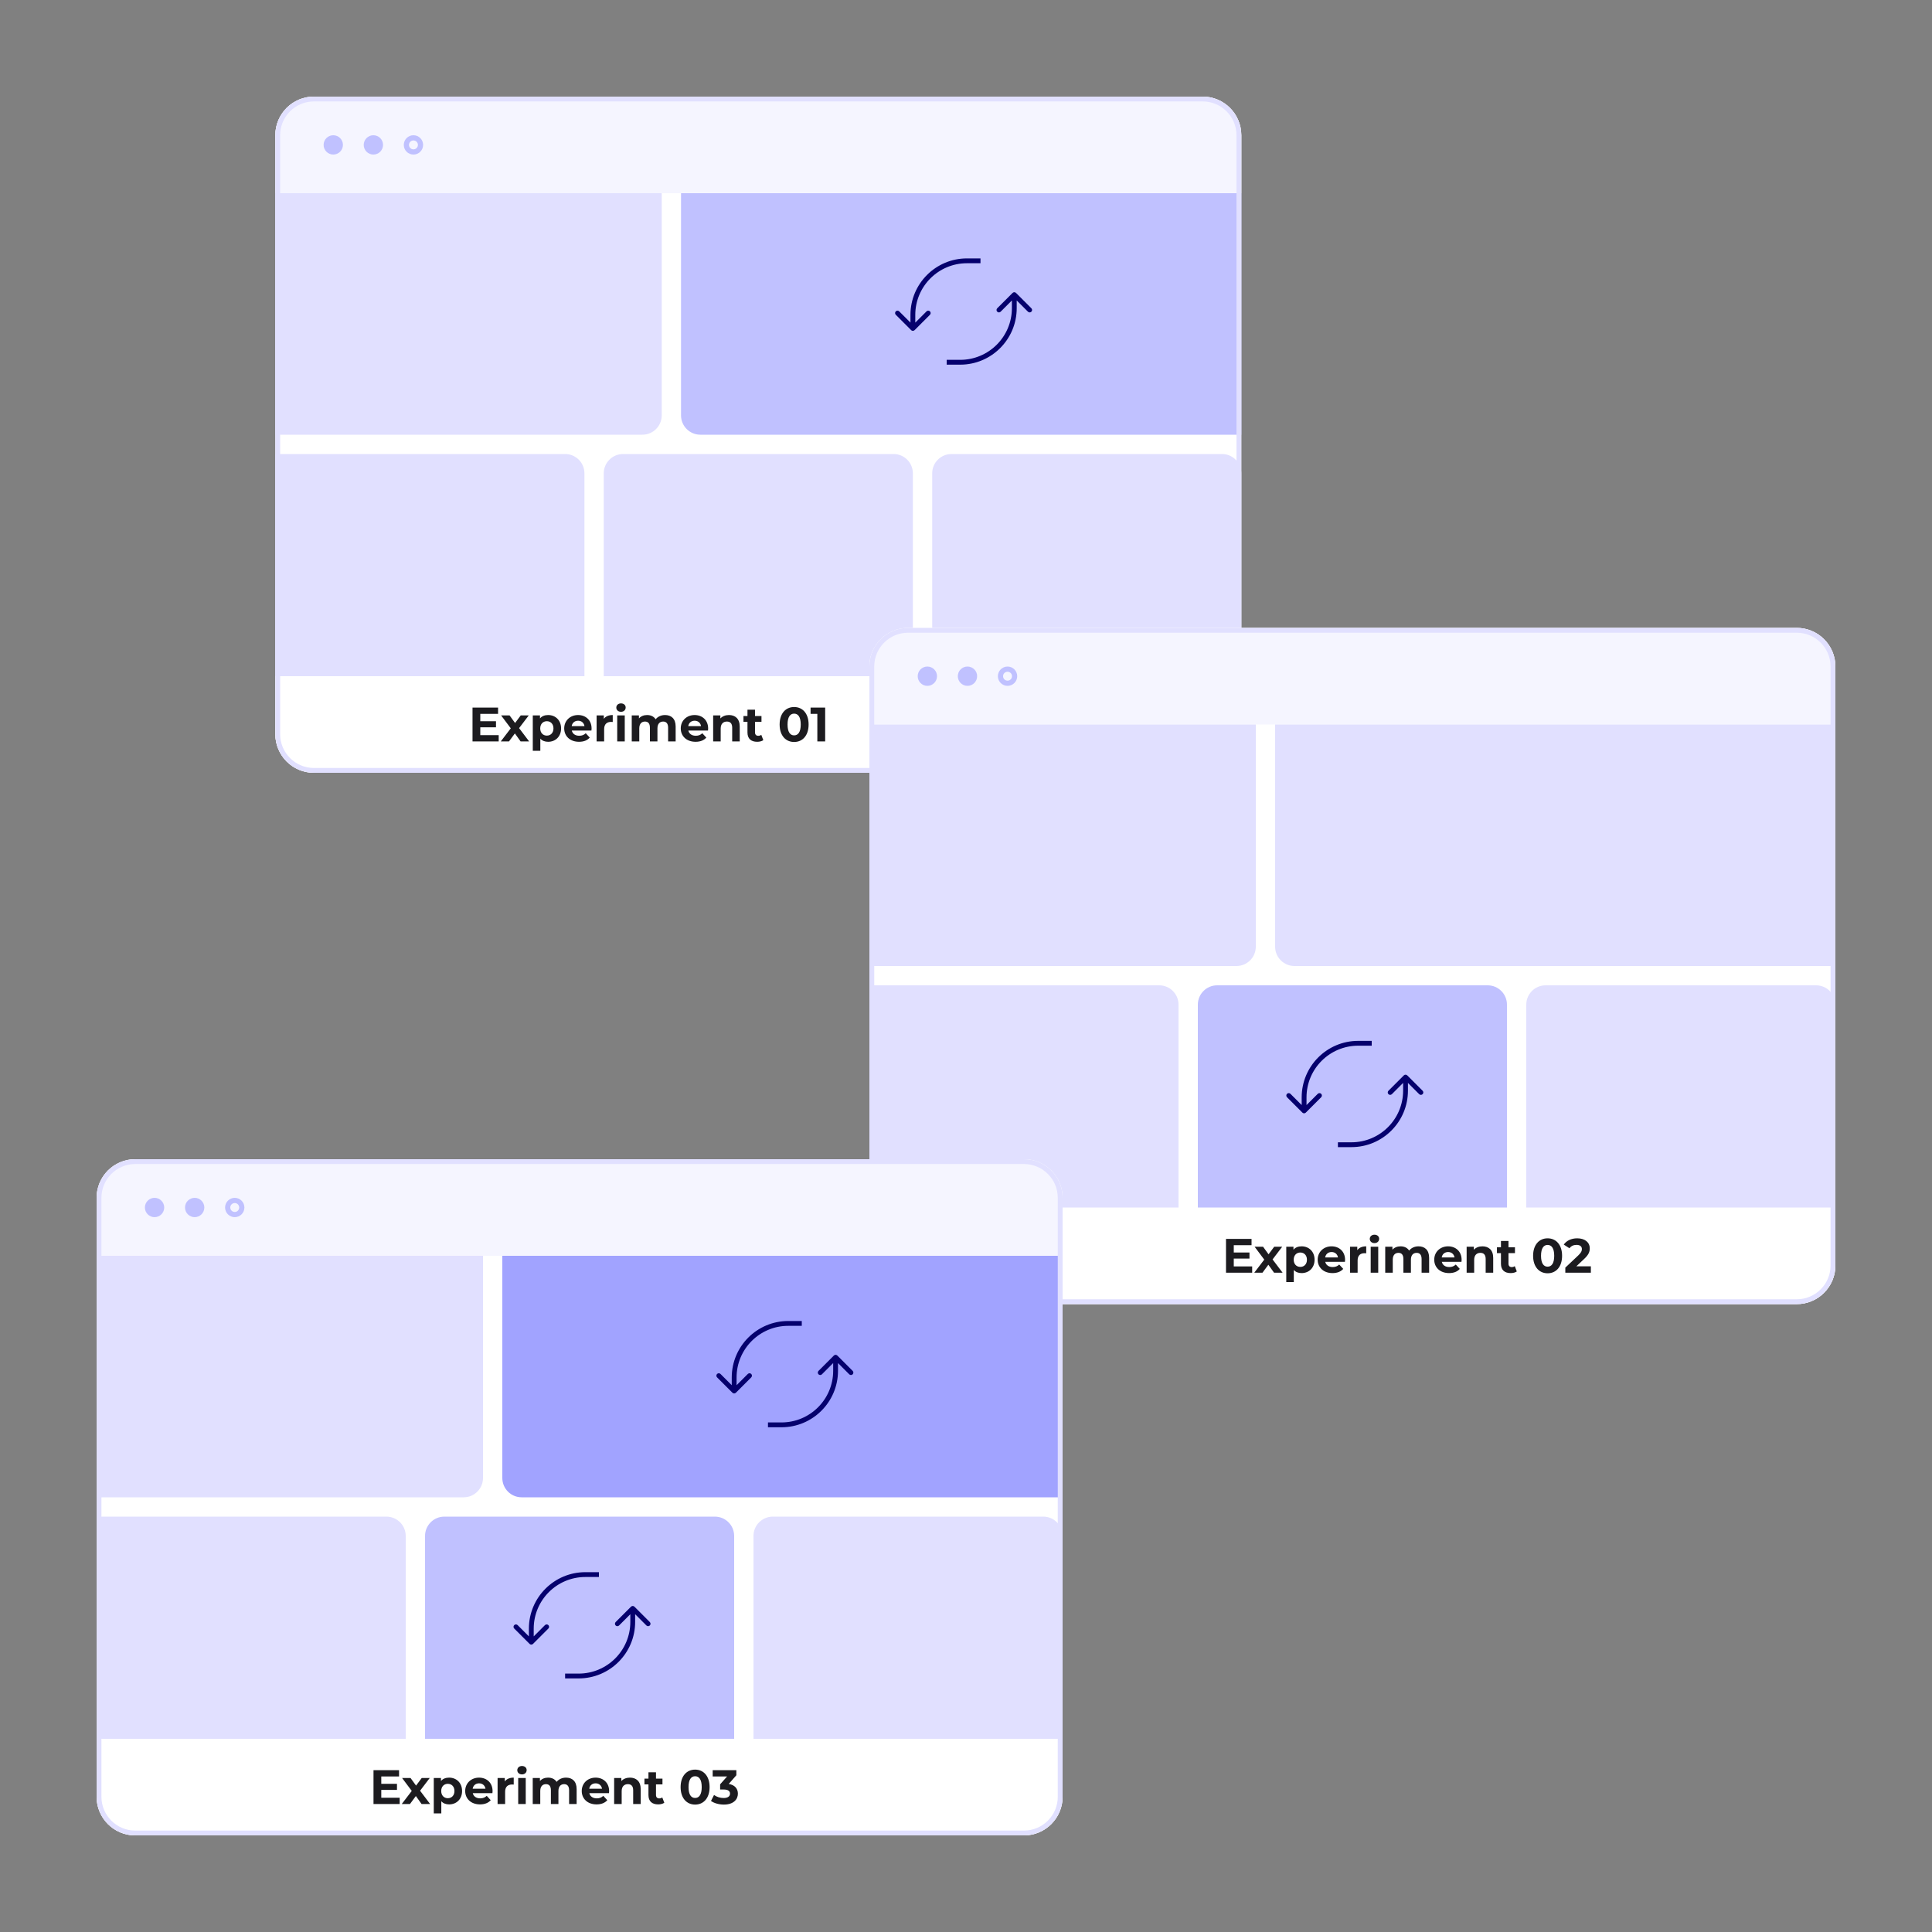
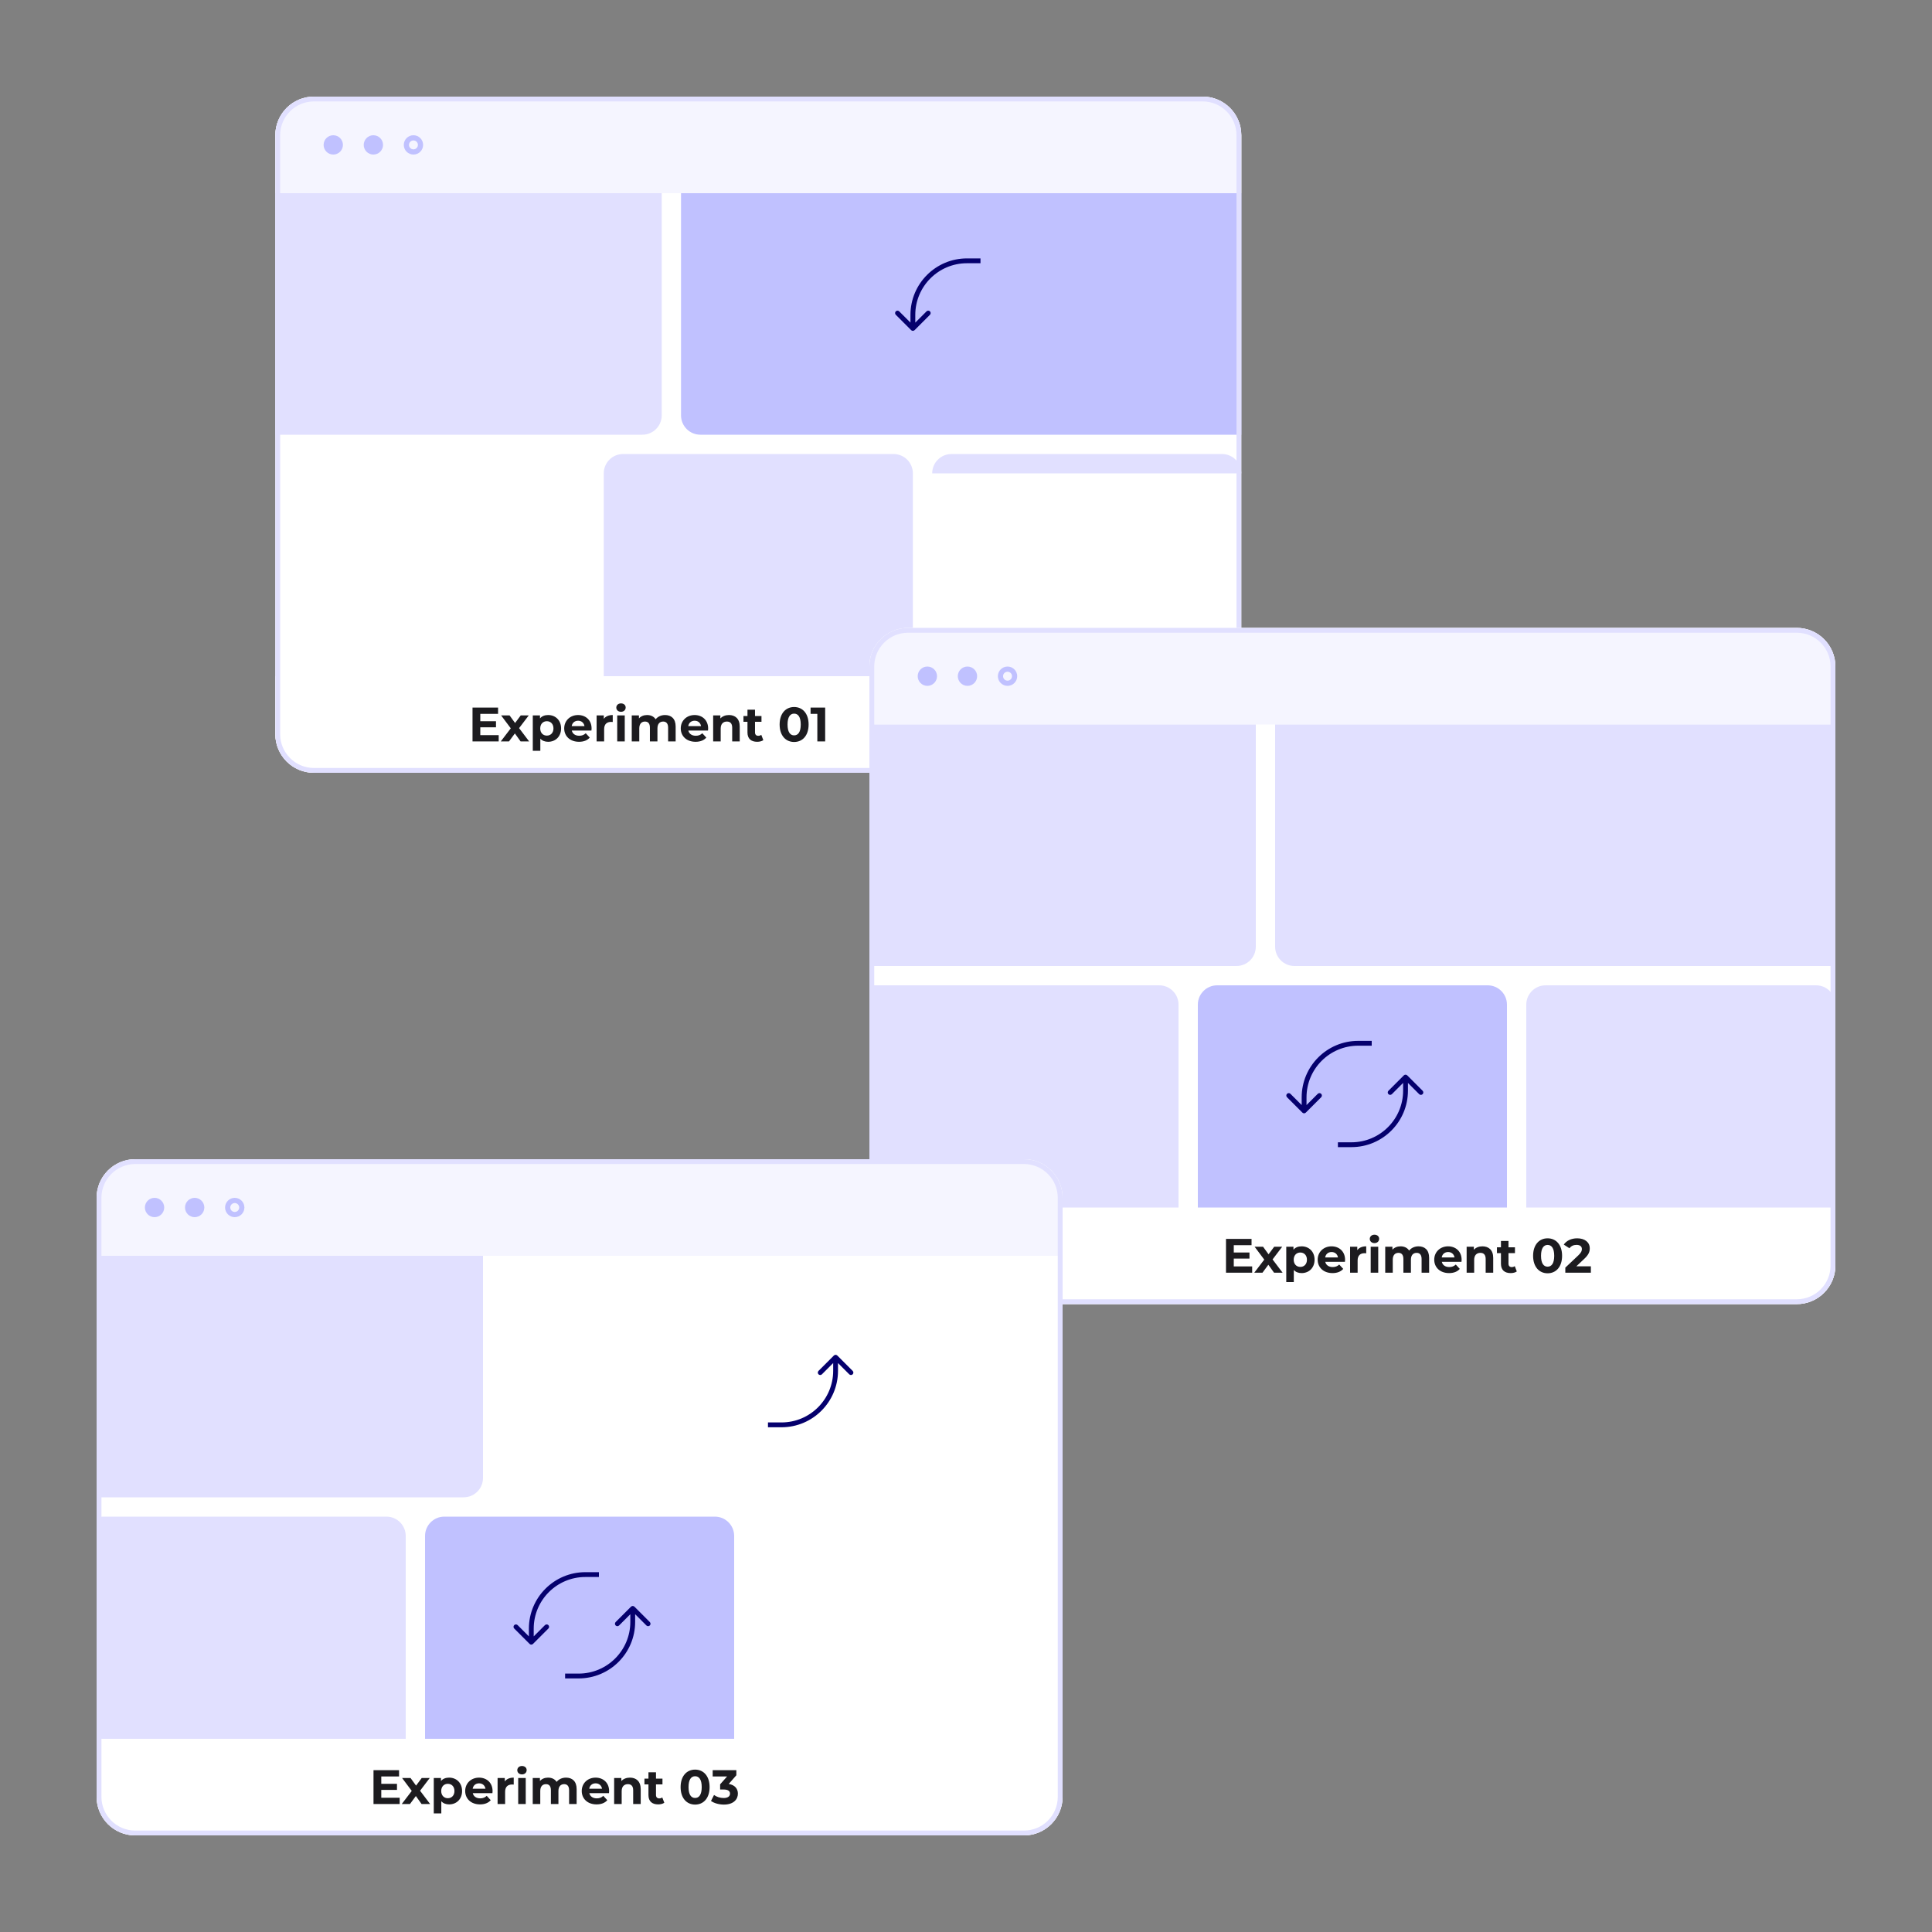
<svg xmlns="http://www.w3.org/2000/svg" width="400" height="400" viewBox="0 0 400 400" fill="none">
  <rect x="0" y="0" width="400" height="400" fill="#808080" stroke="none" />
  <g clip-path="url(#clip0_6633_17714)">
    <path d="M57 28C57 23.582 60.582 20 65 20H249C253.418 20 257 23.582 257 28V152C257 156.418 253.418 160 249 160H65C60.582 160 57 156.418 57 152V28Z" fill="white" />
    <rect width="200" height="20" transform="translate(57 140)" fill="white" />
    <path d="M99.44 152.2H103.25V153.5H97.83V146.5H103.12V147.8H99.44V149.32H102.69V150.58H99.44V152.2ZM109.551 153.5H107.781L106.601 151.85L105.381 153.5H103.681L105.751 150.79L103.751 148.12H105.501L106.641 149.69L107.811 148.12H109.471L107.471 150.75L109.551 153.5ZM113.488 148.04C114.998 148.04 116.168 149.12 116.168 150.81C116.168 152.5 114.998 153.58 113.488 153.58C112.818 153.58 112.268 153.37 111.868 152.93V155.44H110.308V148.12H111.798V148.74C112.188 148.27 112.768 148.04 113.488 148.04ZM113.218 152.3C113.998 152.3 114.588 151.74 114.588 150.81C114.588 149.88 113.998 149.32 113.218 149.32C112.438 149.32 111.848 149.88 111.848 150.81C111.848 151.74 112.438 152.3 113.218 152.3ZM122.482 150.83C122.482 150.95 122.462 151.12 122.452 151.25H118.382C118.532 151.92 119.102 152.33 119.922 152.33C120.492 152.33 120.902 152.16 121.272 151.81L122.102 152.71C121.602 153.28 120.852 153.58 119.882 153.58C118.022 153.58 116.812 152.41 116.812 150.81C116.812 149.2 118.042 148.04 119.682 148.04C121.262 148.04 122.482 149.1 122.482 150.83ZM119.692 149.22C118.982 149.22 118.472 149.65 118.362 150.34H121.012C120.902 149.66 120.392 149.22 119.692 149.22ZM125.011 148.83C125.391 148.31 126.031 148.04 126.861 148.04V149.48C126.731 149.47 126.631 149.46 126.511 149.46C125.651 149.46 125.081 149.93 125.081 150.96V153.5H123.521V148.12H125.011V148.83ZM128.568 147.37C127.988 147.37 127.598 146.99 127.598 146.5C127.598 146.01 127.988 145.63 128.568 145.63C129.148 145.63 129.538 145.99 129.538 146.47C129.538 146.99 129.148 147.37 128.568 147.37ZM127.788 153.5V148.12H129.348V153.5H127.788ZM137.686 148.04C138.966 148.04 139.886 148.78 139.886 150.42V153.5H138.326V150.66C138.326 149.79 137.936 149.39 137.306 149.39C136.606 149.39 136.116 149.84 136.116 150.8V153.5H134.556V150.66C134.556 149.79 134.186 149.39 133.536 149.39C132.846 149.39 132.356 149.84 132.356 150.8V153.5H130.796V148.12H132.286V148.74C132.686 148.28 133.286 148.04 133.976 148.04C134.726 148.04 135.366 148.33 135.746 148.92C136.176 148.37 136.876 148.04 137.686 148.04ZM146.613 150.83C146.613 150.95 146.593 151.12 146.583 151.25H142.513C142.663 151.92 143.233 152.33 144.053 152.33C144.623 152.33 145.033 152.16 145.403 151.81L146.233 152.71C145.733 153.28 144.983 153.58 144.013 153.58C142.153 153.58 140.943 152.41 140.943 150.81C140.943 149.2 142.173 148.04 143.813 148.04C145.393 148.04 146.613 149.1 146.613 150.83ZM143.823 149.22C143.113 149.22 142.603 149.65 142.493 150.34H145.143C145.033 149.66 144.523 149.22 143.823 149.22ZM150.922 148.04C152.192 148.04 153.152 148.78 153.152 150.42V153.5H151.592V150.66C151.592 149.79 151.192 149.39 150.502 149.39C149.752 149.39 149.212 149.85 149.212 150.84V153.5H147.652V148.12H149.142V148.75C149.562 148.29 150.192 148.04 150.922 148.04ZM157.616 152.14L158.036 153.24C157.716 153.47 157.246 153.58 156.766 153.58C155.496 153.58 154.756 152.93 154.756 151.65V149.44H153.926V148.24H154.756V146.93H156.316V148.24H157.656V149.44H156.316V151.63C156.316 152.09 156.566 152.34 156.986 152.34C157.216 152.34 157.446 152.27 157.616 152.14ZM164.413 153.62C162.693 153.62 161.413 152.31 161.413 150C161.413 147.69 162.693 146.38 164.413 146.38C166.143 146.38 167.413 147.69 167.413 150C167.413 152.31 166.143 153.62 164.413 153.62ZM164.413 152.25C165.223 152.25 165.783 151.59 165.783 150C165.783 148.41 165.223 147.75 164.413 147.75C163.613 147.75 163.053 148.41 163.053 150C163.053 151.59 163.613 152.25 164.413 152.25ZM167.822 146.5H170.842V153.5H169.222V147.8H167.822V146.5Z" fill="#1C1B1F" />
    <rect width="200" height="20" transform="translate(57 20)" fill="#F5F5FF" />
    <ellipse cx="69" cy="30" rx="2" ry="2" fill="#C0C1FF" />
    <ellipse cx="77.305" cy="30" rx="2" ry="2" fill="#C0C1FF" />
    <path d="M87.064 30C87.064 30.808 86.409 31.462 85.602 31.462C84.794 31.462 84.139 30.808 84.139 30C84.139 29.192 84.794 28.538 85.602 28.538C86.409 28.538 87.064 29.192 87.064 30Z" stroke="#C0C1FF" stroke-width="1.076" />
    <g style="mix-blend-mode:multiply">
      <path d="M57 40H137V86C137 88.209 135.209 90 133 90H57V40Z" fill="#E1E0FF" />
    </g>
    <g style="mix-blend-mode:multiply">
-       <path d="M57 94H117C119.209 94 121 95.791 121 98V140H57V94Z" fill="#E1E0FF" />
-     </g>
+       </g>
    <g style="mix-blend-mode:multiply">
      <path d="M125 98C125 95.791 126.791 94 129 94H185C187.209 94 189 95.791 189 98V140H125V98Z" fill="#E1E0FF" />
    </g>
    <g style="mix-blend-mode:multiply">
-       <path d="M193 98C193 95.791 194.791 94 197 94H253C255.209 94 257 95.791 257 98V140H193V98Z" fill="#E1E0FF" />
+       <path d="M193 98C193 95.791 194.791 94 197 94H253C255.209 94 257 95.791 257 98V140V98Z" fill="#E1E0FF" />
    </g>
    <g style="mix-blend-mode:multiply">
      <path d="M141 40H257V90H145C142.791 90 141 88.209 141 86V40Z" fill="#C0C1FF" />
    </g>
    <path d="M188.646 68.354C188.842 68.549 189.158 68.549 189.354 68.354L192.536 65.172C192.731 64.976 192.731 64.66 192.536 64.465C192.34 64.269 192.024 64.269 191.828 64.465L189 67.293L186.172 64.465C185.976 64.269 185.66 64.269 185.464 64.465C185.269 64.66 185.269 64.976 185.464 65.172L188.646 68.354ZM189.5 68V65.2H188.5V68H189.5ZM200.2 54.5H203V53.5H200.2V54.5ZM189.5 65.2C189.5 59.291 194.291 54.5 200.2 54.5V53.5C193.738 53.5 188.5 58.738 188.5 65.2H189.5Z" fill="#05006D" />
-     <path d="M210.354 60.646C210.158 60.451 209.842 60.451 209.646 60.646L206.464 63.828C206.269 64.024 206.269 64.34 206.464 64.535C206.66 64.731 206.976 64.731 207.172 64.535L210 61.707L212.828 64.535C213.024 64.731 213.34 64.731 213.536 64.535C213.731 64.34 213.731 64.024 213.536 63.828L210.354 60.646ZM209.5 61V63.8H210.5V61H209.5ZM198.8 74.5H196V75.5H198.8V74.5ZM209.5 63.8C209.5 69.709 204.709 74.5 198.8 74.5V75.5C205.262 75.5 210.5 70.262 210.5 63.8H209.5Z" fill="#05006D" />
  </g>
  <path d="M57.5 28C57.5 23.858 60.858 20.5 65 20.5H249C253.142 20.5 256.5 23.858 256.5 28V152C256.5 156.142 253.142 159.5 249 159.5H65C60.858 159.5 57.5 156.142 57.5 152V28Z" stroke="#E1E0FF" />
  <g clip-path="url(#clip1_6633_17714)">
    <path d="M180 138C180 133.582 183.582 130 188 130H372C376.418 130 380 133.582 380 138V262C380 266.418 376.418 270 372 270H188C183.582 270 180 266.418 180 262V138Z" fill="white" />
    <rect width="200" height="20" transform="translate(180 250)" fill="white" />
    <path d="M255.44 262.2H259.25V263.5H253.83V256.5H259.12V257.8H255.44V259.32H258.69V260.58H255.44V262.2ZM265.551 263.5H263.781L262.601 261.85L261.381 263.5H259.681L261.751 260.79L259.751 258.12H261.501L262.641 259.69L263.811 258.12H265.471L263.471 260.75L265.551 263.5ZM269.488 258.04C270.998 258.04 272.168 259.12 272.168 260.81C272.168 262.5 270.998 263.58 269.488 263.58C268.818 263.58 268.268 263.37 267.868 262.93V265.44H266.308V258.12H267.798V258.74C268.188 258.27 268.768 258.04 269.488 258.04ZM269.218 262.3C269.998 262.3 270.588 261.74 270.588 260.81C270.588 259.88 269.998 259.32 269.218 259.32C268.438 259.32 267.848 259.88 267.848 260.81C267.848 261.74 268.438 262.3 269.218 262.3ZM278.482 260.83C278.482 260.95 278.462 261.12 278.452 261.25H274.382C274.532 261.92 275.102 262.33 275.922 262.33C276.492 262.33 276.902 262.16 277.272 261.81L278.102 262.71C277.602 263.28 276.852 263.58 275.882 263.58C274.022 263.58 272.812 262.41 272.812 260.81C272.812 259.2 274.042 258.04 275.682 258.04C277.262 258.04 278.482 259.1 278.482 260.83ZM275.692 259.22C274.982 259.22 274.472 259.65 274.362 260.34H277.012C276.902 259.66 276.392 259.22 275.692 259.22ZM281.011 258.83C281.391 258.31 282.031 258.04 282.861 258.04V259.48C282.731 259.47 282.631 259.46 282.511 259.46C281.651 259.46 281.081 259.93 281.081 260.96V263.5H279.521V258.12H281.011V258.83ZM284.568 257.37C283.988 257.37 283.598 256.99 283.598 256.5C283.598 256.01 283.988 255.63 284.568 255.63C285.148 255.63 285.538 255.99 285.538 256.47C285.538 256.99 285.148 257.37 284.568 257.37ZM283.788 263.5V258.12H285.348V263.5H283.788ZM293.686 258.04C294.966 258.04 295.886 258.78 295.886 260.42V263.5H294.326V260.66C294.326 259.79 293.936 259.39 293.306 259.39C292.606 259.39 292.116 259.84 292.116 260.8V263.5H290.556V260.66C290.556 259.79 290.186 259.39 289.536 259.39C288.846 259.39 288.356 259.84 288.356 260.8V263.5H286.796V258.12H288.286V258.74C288.686 258.28 289.286 258.04 289.976 258.04C290.726 258.04 291.366 258.33 291.746 258.92C292.176 258.37 292.876 258.04 293.686 258.04ZM302.613 260.83C302.613 260.95 302.593 261.12 302.583 261.25H298.513C298.663 261.92 299.233 262.33 300.053 262.33C300.623 262.33 301.033 262.16 301.403 261.81L302.233 262.71C301.733 263.28 300.983 263.58 300.013 263.58C298.153 263.58 296.943 262.41 296.943 260.81C296.943 259.2 298.173 258.04 299.813 258.04C301.393 258.04 302.613 259.1 302.613 260.83ZM299.823 259.22C299.113 259.22 298.603 259.65 298.493 260.34H301.143C301.033 259.66 300.523 259.22 299.823 259.22ZM306.922 258.04C308.192 258.04 309.152 258.78 309.152 260.42V263.5H307.592V260.66C307.592 259.79 307.192 259.39 306.502 259.39C305.752 259.39 305.212 259.85 305.212 260.84V263.5H303.652V258.12H305.142V258.75C305.562 258.29 306.192 258.04 306.922 258.04ZM313.616 262.14L314.036 263.24C313.716 263.47 313.246 263.58 312.766 263.58C311.496 263.58 310.756 262.93 310.756 261.65V259.44H309.926V258.24H310.756V256.93H312.316V258.24H313.656V259.44H312.316V261.63C312.316 262.09 312.566 262.34 312.986 262.34C313.216 262.34 313.446 262.27 313.616 262.14ZM320.413 263.62C318.693 263.62 317.413 262.31 317.413 260C317.413 257.69 318.693 256.38 320.413 256.38C322.143 256.38 323.413 257.69 323.413 260C323.413 262.31 322.143 263.62 320.413 263.62ZM320.413 262.25C321.223 262.25 321.783 261.59 321.783 260C321.783 258.41 321.223 257.75 320.413 257.75C319.613 257.75 319.053 258.41 319.053 260C319.053 261.59 319.613 262.25 320.413 262.25ZM326.362 262.18H329.372V263.5H324.082V262.45L326.782 259.9C327.402 259.31 327.512 258.95 327.512 258.61C327.512 258.06 327.132 257.74 326.392 257.74C325.792 257.74 325.282 257.97 324.942 258.44L323.762 257.68C324.302 256.89 325.282 256.38 326.542 256.38C328.102 256.38 329.142 257.18 329.142 258.45C329.142 259.13 328.952 259.75 327.972 260.66L326.362 262.18Z" fill="#1C1B1F" />
    <rect width="200" height="20" transform="translate(180 130)" fill="#F5F5FF" />
    <ellipse cx="192" cy="140" rx="2" ry="2" fill="#C0C1FF" />
    <ellipse cx="200.305" cy="140" rx="2" ry="2" fill="#C0C1FF" />
    <path d="M210.064 140C210.064 140.808 209.409 141.462 208.602 141.462C207.794 141.462 207.139 140.808 207.139 140C207.139 139.192 207.794 138.538 208.602 138.538C209.409 138.538 210.064 139.192 210.064 140Z" stroke="#C0C1FF" stroke-width="1.076" />
    <g style="mix-blend-mode:multiply">
      <path d="M180 150H260V196C260 198.209 258.209 200 256 200H180V150Z" fill="#E1E0FF" />
    </g>
    <g style="mix-blend-mode:multiply">
      <path d="M180 204H240C242.209 204 244 205.791 244 208V250H180V204Z" fill="#E1E0FF" />
    </g>
    <g style="mix-blend-mode:multiply">
      <path d="M248 208C248 205.791 249.791 204 252 204H308C310.209 204 312 205.791 312 208V250H248V208Z" fill="#C0C1FF" />
    </g>
    <path d="M269.646 230.354C269.842 230.549 270.158 230.549 270.354 230.354L273.536 227.172C273.731 226.976 273.731 226.66 273.536 226.464C273.34 226.269 273.024 226.269 272.828 226.464L270 229.293L267.172 226.464C266.976 226.269 266.66 226.269 266.464 226.464C266.269 226.66 266.269 226.976 266.464 227.172L269.646 230.354ZM270.5 230V227.2H269.5V230H270.5ZM281.2 216.5H284V215.5H281.2V216.5ZM270.5 227.2C270.5 221.291 275.291 216.5 281.2 216.5V215.5C274.738 215.5 269.5 220.738 269.5 227.2H270.5Z" fill="#05006D" />
    <path d="M291.354 222.646C291.158 222.451 290.842 222.451 290.646 222.646L287.464 225.828C287.269 226.024 287.269 226.34 287.464 226.536C287.66 226.731 287.976 226.731 288.172 226.536L291 223.707L293.828 226.536C294.024 226.731 294.34 226.731 294.536 226.536C294.731 226.34 294.731 226.024 294.536 225.828L291.354 222.646ZM290.5 223V225.8H291.5V223H290.5ZM279.8 236.5H277V237.5H279.8V236.5ZM290.5 225.8C290.5 231.709 285.709 236.5 279.8 236.5V237.5C286.262 237.5 291.5 232.262 291.5 225.8H290.5Z" fill="#05006D" />
    <g style="mix-blend-mode:multiply">
      <path d="M316 208C316 205.791 317.791 204 320 204H376C378.209 204 380 205.791 380 208V250H316V208Z" fill="#E1E0FF" />
    </g>
    <g style="mix-blend-mode:multiply">
      <path d="M264 150H380V200H268C265.791 200 264 198.209 264 196V150Z" fill="#E1E0FF" />
    </g>
  </g>
  <path d="M180.5 138C180.5 133.858 183.858 130.5 188 130.5H372C376.142 130.5 379.5 133.858 379.5 138V262C379.5 266.142 376.142 269.5 372 269.5H188C183.858 269.5 180.5 266.142 180.5 262V138Z" stroke="#E1E0FF" />
  <g clip-path="url(#clip2_6633_17714)">
    <path d="M20 248C20 243.582 23.582 240 28 240H212C216.418 240 220 243.582 220 248V372C220 376.418 216.418 380 212 380H28C23.582 380 20 376.418 20 372V248Z" fill="white" />
    <rect width="200" height="20" transform="translate(20 360)" fill="white" />
    <path d="M78.94 372.2H82.75V373.5H77.33V366.5H82.62V367.8H78.94V369.32H82.19V370.58H78.94V372.2ZM89.051 373.5H87.281L86.101 371.85L84.881 373.5H83.181L85.251 370.79L83.251 368.12H85.001L86.141 369.69L87.311 368.12H88.971L86.971 370.75L89.051 373.5ZM92.988 368.04C94.498 368.04 95.668 369.12 95.668 370.81C95.668 372.5 94.498 373.58 92.988 373.58C92.318 373.58 91.768 373.37 91.368 372.93V375.44H89.808V368.12H91.298V368.74C91.688 368.27 92.268 368.04 92.988 368.04ZM92.718 372.3C93.498 372.3 94.088 371.74 94.088 370.81C94.088 369.88 93.498 369.32 92.718 369.32C91.938 369.32 91.348 369.88 91.348 370.81C91.348 371.74 91.938 372.3 92.718 372.3ZM101.982 370.83C101.982 370.95 101.962 371.12 101.952 371.25H97.882C98.032 371.92 98.602 372.33 99.422 372.33C99.992 372.33 100.402 372.16 100.772 371.81L101.602 372.71C101.102 373.28 100.352 373.58 99.382 373.58C97.522 373.58 96.312 372.41 96.312 370.81C96.312 369.2 97.542 368.04 99.182 368.04C100.762 368.04 101.982 369.1 101.982 370.83ZM99.192 369.22C98.482 369.22 97.972 369.65 97.862 370.34H100.512C100.402 369.66 99.892 369.22 99.192 369.22ZM104.511 368.83C104.891 368.31 105.531 368.04 106.361 368.04V369.48C106.231 369.47 106.131 369.46 106.011 369.46C105.151 369.46 104.581 369.93 104.581 370.96V373.5H103.021V368.12H104.511V368.83ZM108.068 367.37C107.488 367.37 107.098 366.99 107.098 366.5C107.098 366.01 107.488 365.63 108.068 365.63C108.648 365.63 109.038 365.99 109.038 366.47C109.038 366.99 108.648 367.37 108.068 367.37ZM107.288 373.5V368.12H108.848V373.5H107.288ZM117.186 368.04C118.466 368.04 119.386 368.78 119.386 370.42V373.5H117.826V370.66C117.826 369.79 117.436 369.39 116.806 369.39C116.106 369.39 115.616 369.84 115.616 370.8V373.5H114.056V370.66C114.056 369.79 113.686 369.39 113.036 369.39C112.346 369.39 111.856 369.84 111.856 370.8V373.5H110.296V368.12H111.786V368.74C112.186 368.28 112.786 368.04 113.476 368.04C114.226 368.04 114.866 368.33 115.246 368.92C115.676 368.37 116.376 368.04 117.186 368.04ZM126.113 370.83C126.113 370.95 126.093 371.12 126.083 371.25H122.013C122.163 371.92 122.733 372.33 123.553 372.33C124.123 372.33 124.533 372.16 124.903 371.81L125.733 372.71C125.233 373.28 124.483 373.58 123.513 373.58C121.653 373.58 120.443 372.41 120.443 370.81C120.443 369.2 121.673 368.04 123.313 368.04C124.893 368.04 126.113 369.1 126.113 370.83ZM123.323 369.22C122.613 369.22 122.103 369.65 121.993 370.34H124.643C124.533 369.66 124.023 369.22 123.323 369.22ZM130.422 368.04C131.692 368.04 132.652 368.78 132.652 370.42V373.5H131.092V370.66C131.092 369.79 130.692 369.39 130.002 369.39C129.252 369.39 128.712 369.85 128.712 370.84V373.5H127.152V368.12H128.642V368.75C129.062 368.29 129.692 368.04 130.422 368.04ZM137.116 372.14L137.536 373.24C137.216 373.47 136.746 373.58 136.266 373.58C134.996 373.58 134.256 372.93 134.256 371.65V369.44H133.426V368.24H134.256V366.93H135.816V368.24H137.156V369.44H135.816V371.63C135.816 372.09 136.066 372.34 136.486 372.34C136.716 372.34 136.946 372.27 137.116 372.14ZM143.913 373.62C142.193 373.62 140.913 372.31 140.913 370C140.913 367.69 142.193 366.38 143.913 366.38C145.643 366.38 146.913 367.69 146.913 370C146.913 372.31 145.643 373.62 143.913 373.62ZM143.913 372.25C144.723 372.25 145.283 371.59 145.283 370C145.283 368.41 144.723 367.75 143.913 367.75C143.113 367.75 142.553 368.41 142.553 370C142.553 371.59 143.113 372.25 143.913 372.25ZM150.873 369.35C152.133 369.55 152.773 370.33 152.773 371.36C152.773 372.54 151.863 373.62 149.873 373.62C148.893 373.62 147.883 373.35 147.203 372.87L147.833 371.63C148.363 372.03 149.103 372.26 149.833 372.26C150.643 372.26 151.143 371.93 151.143 371.36C151.143 370.83 150.753 370.5 149.833 370.5H149.093V369.43L150.533 367.8H147.553V366.5H152.453V367.55L150.873 369.35Z" fill="#1C1B1F" />
    <rect width="200" height="20" transform="translate(20 240)" fill="#F5F5FF" />
    <ellipse cx="32" cy="250" rx="2" ry="2" fill="#C0C1FF" />
    <ellipse cx="40.305" cy="250" rx="2" ry="2" fill="#C0C1FF" />
    <path d="M50.064 250C50.064 250.808 49.409 251.462 48.602 251.462C47.794 251.462 47.139 250.808 47.139 250C47.139 249.192 47.794 248.538 48.602 248.538C49.409 248.538 50.064 249.192 50.064 250Z" stroke="#C0C1FF" stroke-width="1.076" />
    <g style="mix-blend-mode:multiply">
      <path d="M20 260H100V306C100 308.209 98.209 310 96 310H20V260Z" fill="#E1E0FF" />
    </g>
    <g style="mix-blend-mode:multiply">
      <path d="M20 314H80C82.209 314 84 315.791 84 318V360H20V314Z" fill="#E1E0FF" />
    </g>
    <g style="mix-blend-mode:multiply">
      <path d="M88 318C88 315.791 89.791 314 92 314H148C150.209 314 152 315.791 152 318V360H88V318Z" fill="#C0C1FF" />
    </g>
    <g style="mix-blend-mode:multiply">
-       <path d="M156 318C156 315.791 157.791 314 160 314H216C218.209 314 220 315.791 220 318V360H156V318Z" fill="#E1E0FF" />
-     </g>
+       </g>
    <g style="mix-blend-mode:multiply">
-       <path d="M104 260H220V310H108C105.791 310 104 308.209 104 306V260Z" fill="#A1A3FF" />
-     </g>
-     <path d="M151.646 288.354C151.842 288.549 152.158 288.549 152.354 288.354L155.536 285.172C155.731 284.976 155.731 284.66 155.536 284.464C155.34 284.269 155.024 284.269 154.828 284.464L152 287.293L149.172 284.464C148.976 284.269 148.66 284.269 148.464 284.464C148.269 284.66 148.269 284.976 148.464 285.172L151.646 288.354ZM152.5 288V285.2H151.5V288H152.5ZM163.2 274.5H166V273.5H163.2V274.5ZM152.5 285.2C152.5 279.291 157.291 274.5 163.2 274.5V273.5C156.738 273.5 151.5 278.738 151.5 285.2H152.5Z" fill="#05006D" />
+       </g>
    <path d="M173.354 280.646C173.158 280.451 172.842 280.451 172.646 280.646L169.464 283.828C169.269 284.024 169.269 284.34 169.464 284.536C169.66 284.731 169.976 284.731 170.172 284.536L173 281.707L175.828 284.536C176.024 284.731 176.34 284.731 176.536 284.536C176.731 284.34 176.731 284.024 176.536 283.828L173.354 280.646ZM172.5 281V283.8H173.5V281H172.5ZM161.8 294.5H159V295.5H161.8V294.5ZM172.5 283.8C172.5 289.709 167.709 294.5 161.8 294.5V295.5C168.262 295.5 173.5 290.262 173.5 283.8H172.5Z" fill="#05006D" />
    <path d="M109.646 340.354C109.842 340.549 110.158 340.549 110.354 340.354L113.536 337.172C113.731 336.976 113.731 336.66 113.536 336.464C113.34 336.269 113.024 336.269 112.828 336.464L110 339.293L107.172 336.464C106.976 336.269 106.66 336.269 106.464 336.464C106.269 336.66 106.269 336.976 106.464 337.172L109.646 340.354ZM110.5 340V337.2H109.5V340H110.5ZM121.2 326.5H124V325.5H121.2V326.5ZM110.5 337.2C110.5 331.291 115.291 326.5 121.2 326.5V325.5C114.738 325.5 109.5 330.738 109.5 337.2H110.5Z" fill="#05006D" />
    <path d="M131.354 332.646C131.158 332.451 130.842 332.451 130.646 332.646L127.464 335.828C127.269 336.024 127.269 336.34 127.464 336.536C127.66 336.731 127.976 336.731 128.172 336.536L131 333.707L133.828 336.536C134.024 336.731 134.34 336.731 134.536 336.536C134.731 336.34 134.731 336.024 134.536 335.828L131.354 332.646ZM130.5 333V335.8H131.5V333H130.5ZM119.8 346.5H117V347.5H119.8V346.5ZM130.5 335.8C130.5 341.709 125.709 346.5 119.8 346.5V347.5C126.262 347.5 131.5 342.262 131.5 335.8H130.5Z" fill="#05006D" />
  </g>
  <path d="M20.5 248C20.5 243.858 23.858 240.5 28 240.5H212C216.142 240.5 219.5 243.858 219.5 248V372C219.5 376.142 216.142 379.5 212 379.5H28C23.858 379.5 20.5 376.142 20.5 372V248Z" stroke="#E1E0FF" />
  <defs>
    <clipPath id="clip0_6633_17714">
      <path d="M57 28C57 23.582 60.582 20 65 20H249C253.418 20 257 23.582 257 28V152C257 156.418 253.418 160 249 160H65C60.582 160 57 156.418 57 152V28Z" fill="white" />
    </clipPath>
    <clipPath id="clip1_6633_17714">
      <path d="M180 138C180 133.582 183.582 130 188 130H372C376.418 130 380 133.582 380 138V262C380 266.418 376.418 270 372 270H188C183.582 270 180 266.418 180 262V138Z" fill="white" />
    </clipPath>
    <clipPath id="clip2_6633_17714">
      <path d="M20 248C20 243.582 23.582 240 28 240H212C216.418 240 220 243.582 220 248V372C220 376.418 216.418 380 212 380H28C23.582 380 20 376.418 20 372V248Z" fill="white" />
    </clipPath>
  </defs>
</svg>